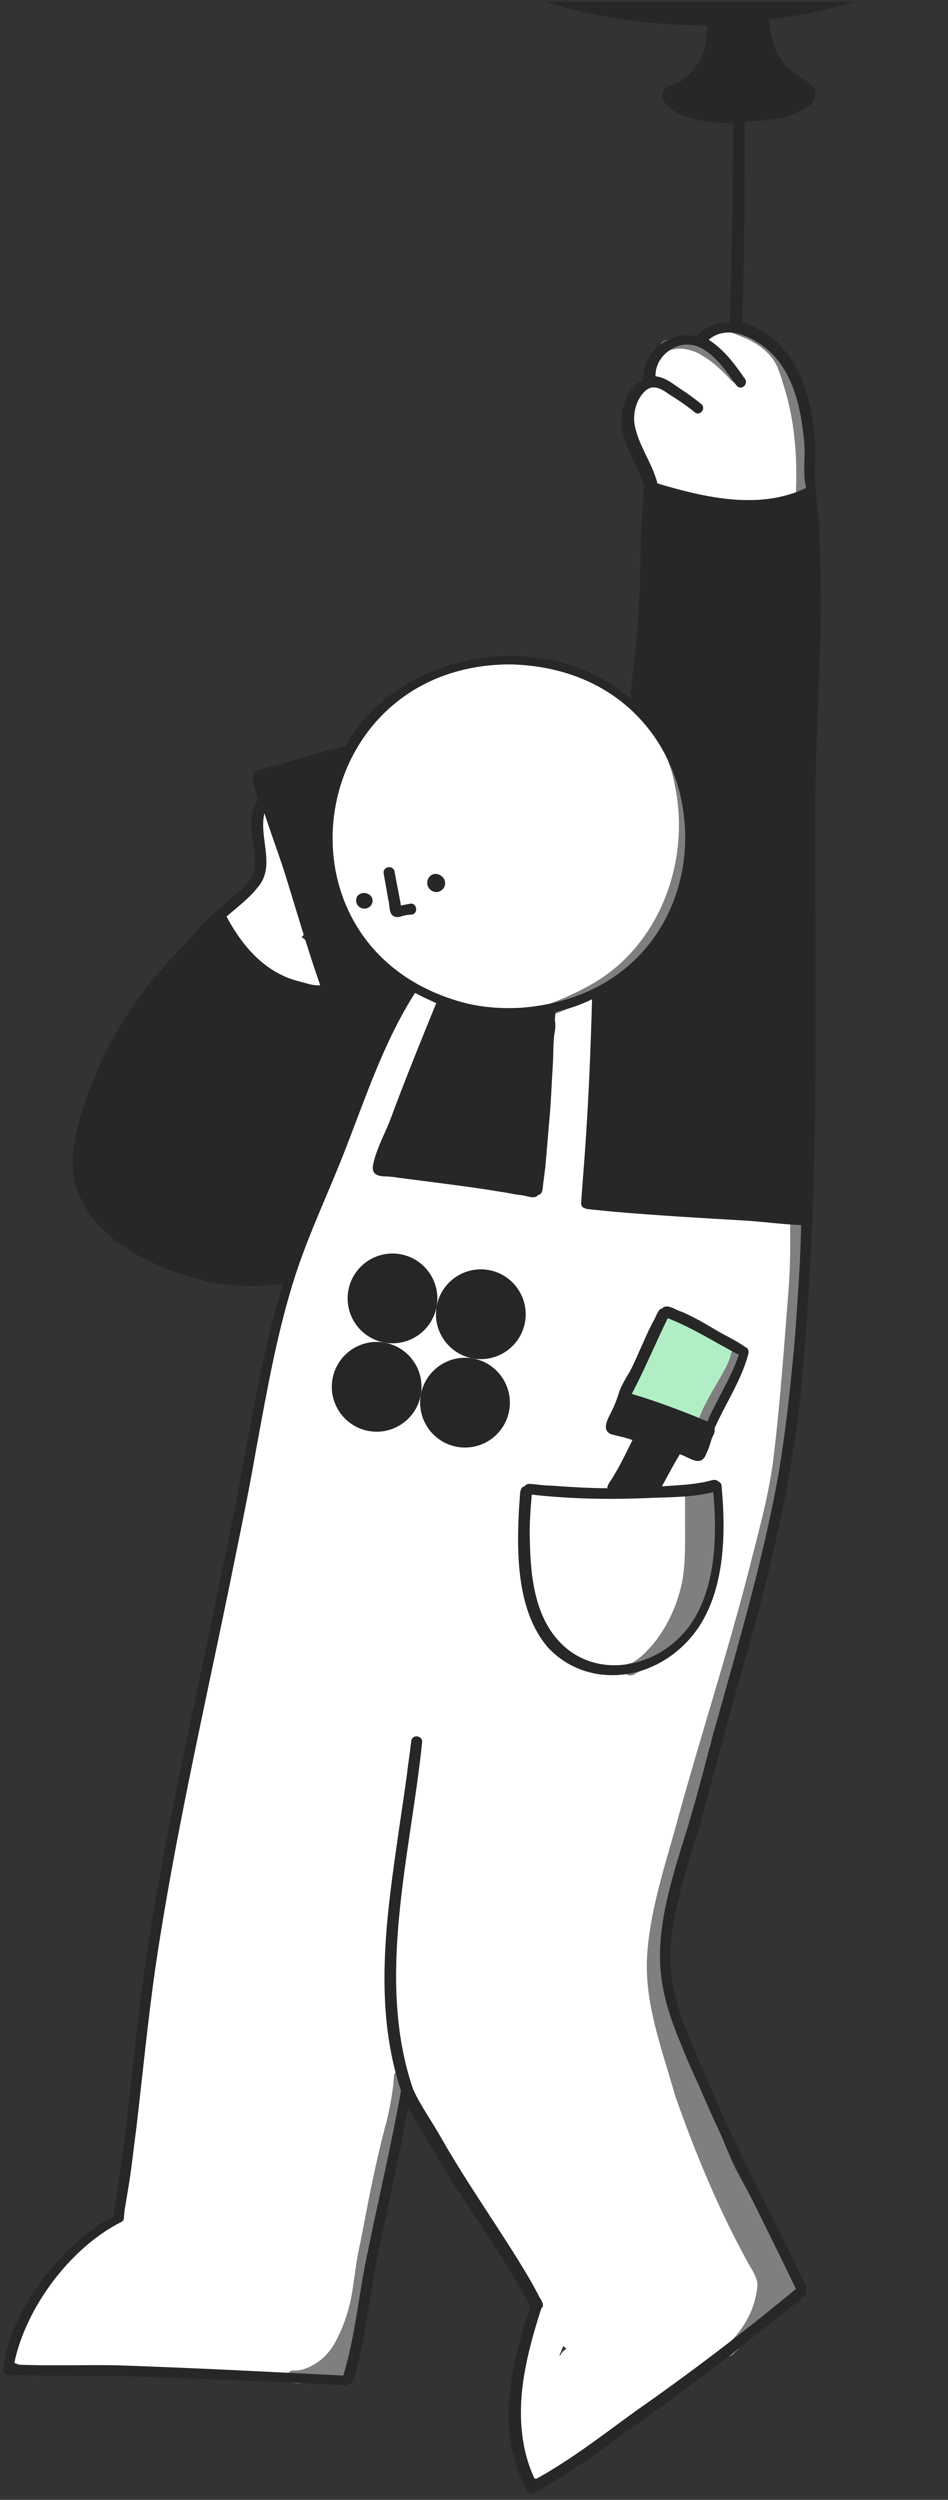
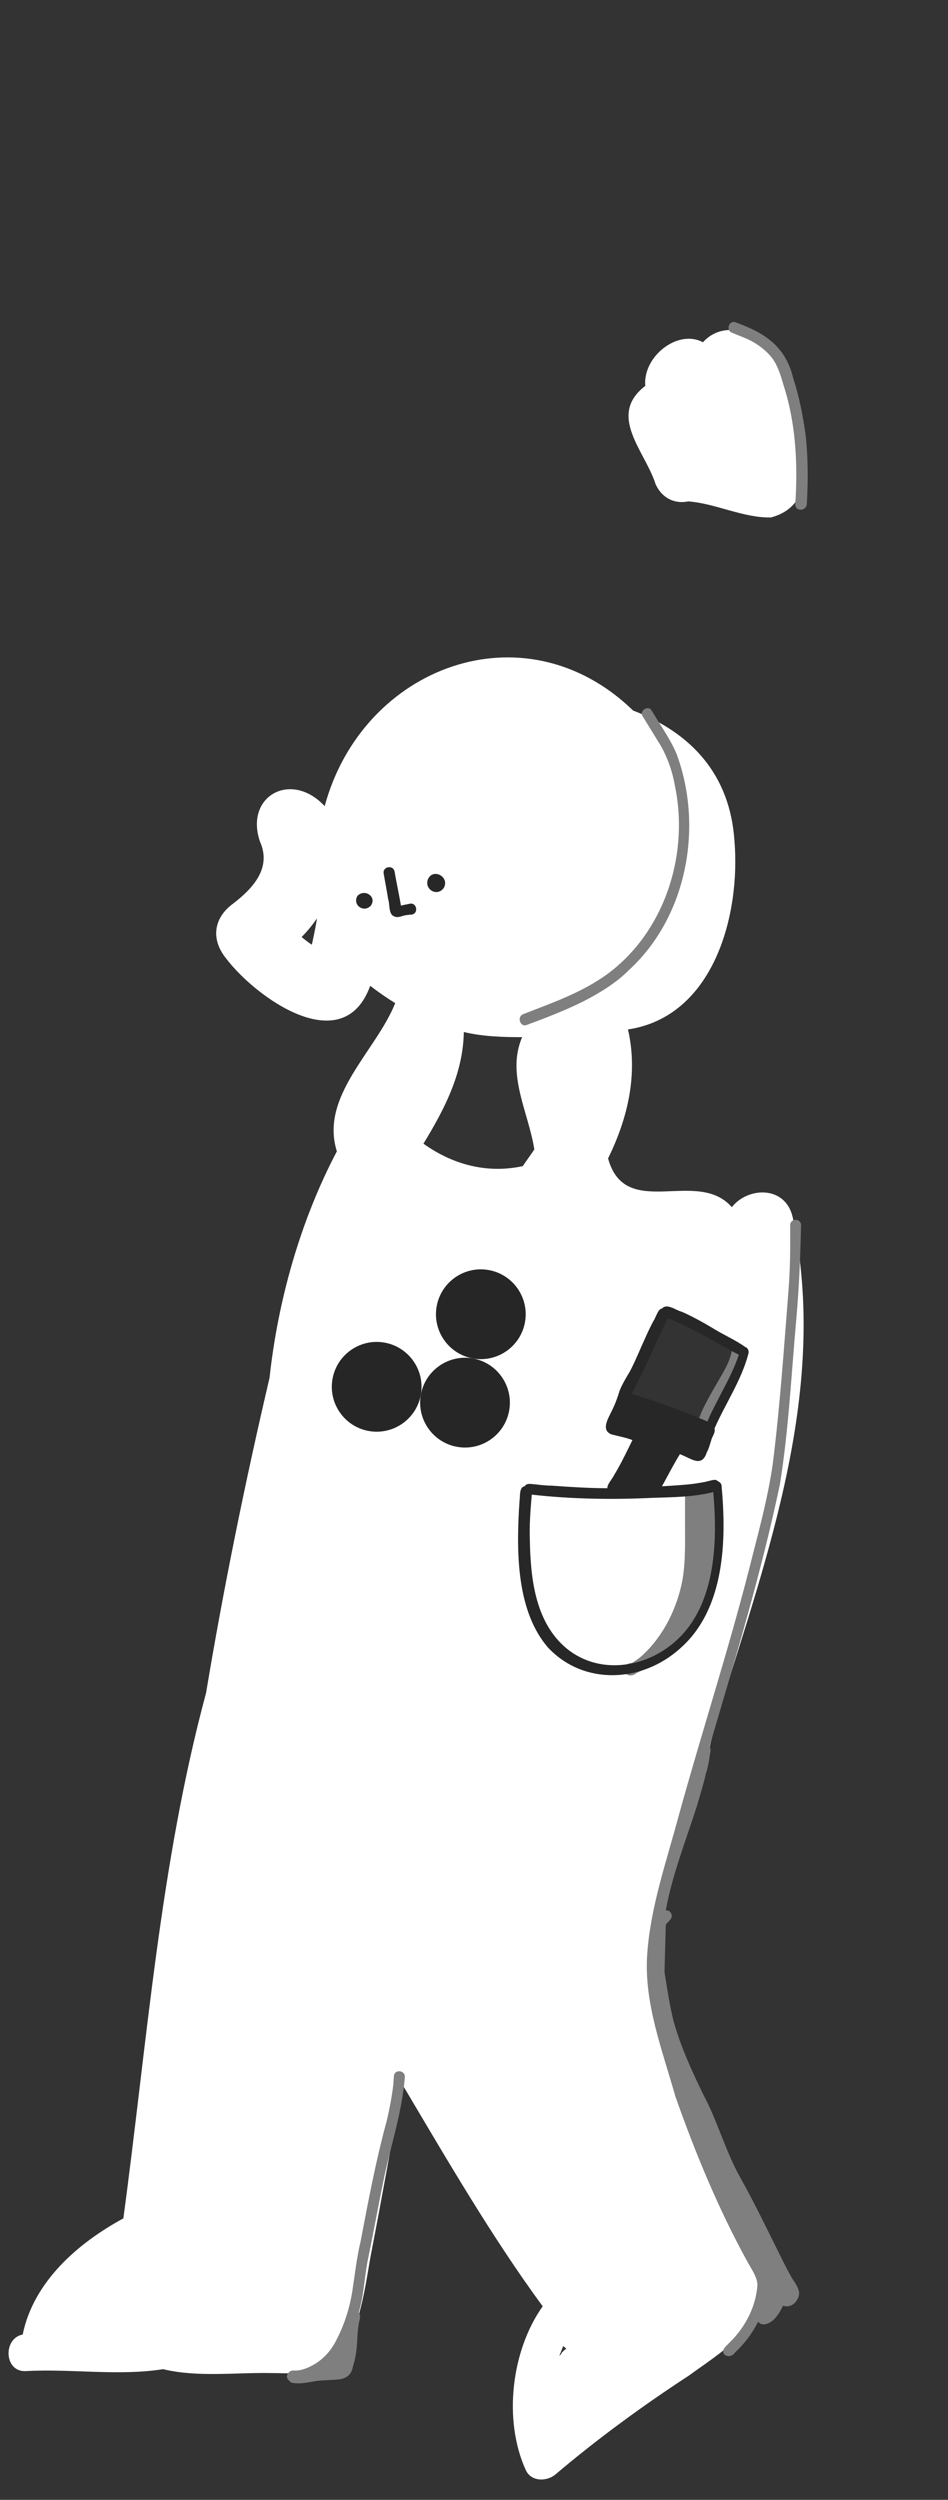
<svg xmlns="http://www.w3.org/2000/svg" width="137" zoomAndPan="magnify" viewBox="0 0 102.75 270.75" height="361" preserveAspectRatio="xMidYMid meet" version="1.0">
  <rect x="0" y="0" width="102.75" height="270.75" fill="#333333" stroke="none" />
  <defs>
    <clipPath id="7553b83067">
      <path d="M 0 0.203 L 102.5 0.203 L 102.5 270.227 L 0 270.227 Z M 0 0.203 " clip-rule="nonzero" />
    </clipPath>
    <clipPath id="bce62c032d">
      <path d="M 0 0.203 L 102.5 0.203 L 102.5 270.227 L 0 270.227 Z M 0 0.203 " clip-rule="nonzero" />
    </clipPath>
    <clipPath id="1ec9a243c9">
      <rect x="0" width="103" y="0" height="271" />
    </clipPath>
    <clipPath id="4829a82870">
      <path d="M 37 135 L 48 135 L 48 146 L 37 146 Z M 37 135 " clip-rule="nonzero" />
    </clipPath>
    <clipPath id="383f164cea">
      <path d="M 38.613 134.984 L 57.758 138.414 L 54.328 157.559 L 35.184 154.129 Z M 38.613 134.984 " clip-rule="nonzero" />
    </clipPath>
    <clipPath id="6b29fad927">
-       <path d="M 38.613 134.984 L 57.758 138.414 L 54.328 157.559 L 35.184 154.129 Z M 38.613 134.984 " clip-rule="nonzero" />
-     </clipPath>
+       </clipPath>
    <clipPath id="37a03c5a45">
      <path d="M 38.613 134.984 L 57.758 138.414 L 54.328 157.559 L 35.184 154.129 Z M 38.613 134.984 " clip-rule="nonzero" />
    </clipPath>
    <clipPath id="edb112eafd">
      <path d="M 35 145 L 46 145 L 46 156 L 35 156 Z M 35 145 " clip-rule="nonzero" />
    </clipPath>
    <clipPath id="80e45763fd">
      <path d="M 38.613 134.984 L 57.758 138.414 L 54.328 157.559 L 35.184 154.129 Z M 38.613 134.984 " clip-rule="nonzero" />
    </clipPath>
    <clipPath id="2ef42659fb">
      <path d="M 38.613 134.984 L 57.758 138.414 L 54.328 157.559 L 35.184 154.129 Z M 38.613 134.984 " clip-rule="nonzero" />
    </clipPath>
    <clipPath id="1e62267084">
      <path d="M 38.613 134.984 L 57.758 138.414 L 54.328 157.559 L 35.184 154.129 Z M 38.613 134.984 " clip-rule="nonzero" />
    </clipPath>
    <clipPath id="e589cce89b">
      <path d="M 47 137 L 57 137 L 57 148 L 47 148 Z M 47 137 " clip-rule="nonzero" />
    </clipPath>
    <clipPath id="aacdde68a8">
      <path d="M 38.613 134.984 L 57.758 138.414 L 54.328 157.559 L 35.184 154.129 Z M 38.613 134.984 " clip-rule="nonzero" />
    </clipPath>
    <clipPath id="1bd02276c4">
      <path d="M 38.613 134.984 L 57.758 138.414 L 54.328 157.559 L 35.184 154.129 Z M 38.613 134.984 " clip-rule="nonzero" />
    </clipPath>
    <clipPath id="cffbd15878">
      <path d="M 38.613 134.984 L 57.758 138.414 L 54.328 157.559 L 35.184 154.129 Z M 38.613 134.984 " clip-rule="nonzero" />
    </clipPath>
    <clipPath id="4220724bee">
      <path d="M 45 147 L 56 147 L 56 157 L 45 157 Z M 45 147 " clip-rule="nonzero" />
    </clipPath>
    <clipPath id="a88128a5bf">
      <path d="M 38.613 134.984 L 57.758 138.414 L 54.328 157.559 L 35.184 154.129 Z M 38.613 134.984 " clip-rule="nonzero" />
    </clipPath>
    <clipPath id="318815c6aa">
      <path d="M 38.613 134.984 L 57.758 138.414 L 54.328 157.559 L 35.184 154.129 Z M 38.613 134.984 " clip-rule="nonzero" />
    </clipPath>
    <clipPath id="bea1dcbb1d">
      <path d="M 38.613 134.984 L 57.758 138.414 L 54.328 157.559 L 35.184 154.129 Z M 38.613 134.984 " clip-rule="nonzero" />
    </clipPath>
  </defs>
  <g clip-path="url(#7553b83067)">
    <g transform="matrix(1, 0, 0, 1, 0, -0)">
      <g clip-path="url(#1ec9a243c9)">
        <path fill="#ffffff" d="M 2.461 252.844 C 3.641 247.078 8.504 242.906 13.371 240.266 C 15.941 221.227 17.332 201.906 22.336 183.352 C 24.211 172.094 26.574 160.488 29.215 149.23 C 30.117 140.891 32.551 132.207 36.512 124.699 C 34.637 118.723 40.75 113.859 42.836 108.648 C 41.934 108.09 41.027 107.465 40.125 106.77 C 37.207 114.832 27.754 108.09 24.488 103.781 C 22.82 101.699 23.168 99.406 25.254 97.875 C 27.34 96.277 29.492 94.055 28.172 91.137 C 26.504 86.203 31.578 83.422 35.191 87.312 C 39.289 72.164 56.871 65.562 68.617 76.957 C 75.012 79.391 79.109 83.977 79.598 90.996 C 80.293 99.059 77.375 110.105 68.062 111.496 C 69.172 116.293 68.062 121.086 65.906 125.465 C 67.781 132.273 75.566 126.438 79.32 130.746 C 81.055 128.523 85.156 128.383 85.922 131.859 C 89.812 150.344 83.281 168.133 77.859 185.578 C 76.887 188.703 76.469 193.012 74.039 195.516 C 74.105 196 74.039 196.555 73.828 197.184 C 67.367 211.082 73.691 226.16 79.734 239.016 C 81.125 241.867 82.656 244.715 82.375 247.98 C 82.098 252.566 78 254.859 74.664 257.293 C 69.66 260.559 64.797 264.105 60.207 267.996 C 59.305 268.758 57.637 268.828 57.012 267.578 C 54.512 262.156 55.414 254.582 58.82 249.789 C 53.258 242.215 48.395 233.805 43.598 225.742 C 42.488 231.93 41.375 238.113 40.195 244.23 C 39.5 247.91 38.945 254.098 35.328 256.25 C 33.594 257.293 31.301 257.016 29.352 257.016 C 25.531 256.945 21.43 257.5 17.68 256.598 C 12.812 257.363 7.672 256.527 2.738 256.809 C 0.445 256.875 0.305 253.262 2.461 252.844 Z M 79.25 145.34 C 76.887 144.438 74.523 143.465 72.508 141.867 C 72.23 142.145 71.812 142.492 71.398 142.559 C 71.535 144.09 70.703 145.27 69.59 145.965 C 69.52 147.078 69.035 148.188 68.129 148.953 C 67.992 149.508 67.781 150.066 67.438 150.48 C 67.645 150.762 67.852 151.039 67.992 151.387 C 70.008 151.316 72.09 152.707 72.023 154.93 C 73.41 154.098 75.219 154.027 76.887 154.234 C 77.719 153.262 78.137 151.871 79.25 151.109 C 79.457 149.23 79.598 147.355 79.668 145.48 C 79.527 145.48 79.387 145.41 79.25 145.34 Z M 32.688 101.488 C 33.035 101.77 33.383 102.047 33.801 102.324 C 34.008 101.352 34.219 100.379 34.355 99.473 C 33.871 100.168 33.316 100.863 32.688 101.488 Z M 60.902 254.793 C 61.043 254.652 61.18 254.512 61.391 254.375 C 61.25 254.305 61.18 254.164 61.043 254.098 C 60.902 254.445 60.766 254.793 60.625 255.141 C 60.766 255.07 60.832 254.93 60.902 254.793 Z M 45.895 123.867 C 49.09 126.16 52.844 127.133 56.664 126.297 C 57.082 125.672 57.5 125.117 57.914 124.492 C 57.289 120.461 54.859 116.359 56.594 112.332 C 54.512 112.332 52.285 112.262 50.27 111.773 C 50.203 116.223 48.188 120.113 45.895 123.867 Z M 45.895 123.867 " fill-opacity="1" fill-rule="nonzero" />
        <path fill="#ffffff" d="M 83.559 56.043 C 80.57 56.109 77.512 54.512 74.594 54.305 C 73.273 54.582 71.812 54.094 71.051 52.426 C 69.938 48.883 65.77 44.992 69.938 41.797 C 69.66 38.598 73.48 35.609 76.191 37.07 C 76.816 36.375 77.719 35.82 78.902 35.75 C 82.516 35.539 84.879 38.25 85.852 41.516 C 86.895 45.965 89.672 54.441 83.559 56.043 Z M 83.559 56.043 " fill-opacity="1" fill-rule="nonzero" />
-         <path fill="#b2eec5" d="M 80.988 146.52 L 72.371 142.145 L 70.562 144.227 C 69.938 145.688 67.922 150.414 67.438 151.871 L 76.055 155.137 L 77.93 152.984 C 78.348 152.219 80.641 147.285 80.988 146.52 Z M 80.988 146.52 " fill-opacity="1" fill-rule="nonzero" />
        <path fill="#7f7f7f" d="M 70.145 211.707 C 70.492 206.562 72.23 201.629 73.551 196.695 C 75.984 187.871 78.832 179.113 81.125 170.219 C 82.098 166.328 83.211 162.434 83.766 158.473 C 84.531 152.359 84.949 146.242 85.434 140.129 C 85.574 138.391 85.645 136.582 85.645 134.914 C 85.645 134.289 85.645 133.316 85.645 132.691 C 85.645 131.926 86.824 131.926 86.824 132.691 C 86.754 135.957 86.617 139.293 86.336 142.559 C 85.781 148.605 85.504 154.723 84.531 160.766 C 82.516 170.355 79.668 179.738 76.887 189.191 C 77.164 189.398 76.887 190.094 76.887 190.441 C 76.816 190.859 76.68 191.621 76.539 191.969 C 76.262 193.219 75.844 194.539 75.496 195.723 C 74.316 199.406 72.855 203.09 72.16 206.91 C 72.719 206.84 73.066 207.605 72.578 207.953 L 72.578 208.023 C 72.438 208.16 72.23 208.301 72.16 208.508 C 72.16 208.508 72.023 213.582 72.023 213.582 C 72.301 215.32 72.578 217.195 72.996 218.863 C 73.758 221.645 75.012 224.352 76.262 226.926 C 77.789 229.773 78.625 232.969 80.223 235.82 C 81.82 238.668 83.281 241.727 84.738 244.645 C 85.016 245.203 85.574 246.312 85.922 246.871 C 86.199 247.285 86.547 247.773 86.617 248.328 C 86.617 249.164 85.781 250.066 84.879 249.719 C 84.602 250.273 84.254 250.898 83.766 251.316 C 83.348 251.664 82.586 252.012 82.168 251.457 C 81.543 252.707 80.707 253.82 79.668 254.793 C 79.109 255.625 77.859 255 78.625 254.164 C 78.762 254.027 79.039 253.75 79.18 253.609 C 80.848 251.941 81.961 249.719 82.098 247.426 C 82.027 246.523 81.402 245.688 80.988 244.922 C 77.859 239.227 75.359 233.18 73.203 227.062 C 71.746 221.922 69.797 216.918 70.145 211.707 Z M 83.211 251.109 C 83.211 251.109 83.281 251.039 83.281 251.039 Z M 83.211 251.109 " fill-opacity="1" fill-rule="nonzero" />
        <path fill="#7f7f7f" d="M 75.984 153.055 C 76.68 151.457 77.719 149.855 78.555 148.328 C 78.902 147.703 79.18 147.008 79.32 146.312 C 79.527 145.617 80.641 145.895 80.43 146.66 C 79.668 149.371 77.789 151.594 76.887 154.234 C 76.887 154.234 76.609 154.93 76.609 154.93 C 76.332 155.695 75.148 155.277 75.426 154.512 C 75.566 154.164 75.844 153.402 75.984 153.055 Z M 75.984 153.055 " fill-opacity="1" fill-rule="nonzero" />
        <path fill="#7f7f7f" d="M 86.199 54.582 C 86.477 50.344 86.27 45.895 84.949 41.797 C 84.602 40.613 84.254 39.363 83.418 38.461 C 82.723 37.695 81.82 37.07 80.848 36.652 C 80.5 36.516 79.668 36.168 79.32 36.027 C 78.625 35.75 79.039 34.637 79.734 34.914 C 83.004 36.098 85.156 37.555 85.992 41.031 C 86.617 42.906 87.031 45.062 87.312 47.078 C 87.59 49.508 87.59 52.148 87.449 54.582 C 87.379 55.414 86.129 55.414 86.199 54.582 Z M 86.199 54.582 " fill-opacity="1" fill-rule="nonzero" />
-         <path fill="#7f7f7f" d="M 79.805 39.988 C 81.266 41.102 80.016 42.352 78.973 40.891 C 78.207 40.129 77.375 39.293 76.469 38.738 C 76.055 38.461 75.496 38.113 74.941 37.973 C 74.316 37.766 73.621 37.695 73.066 37.836 C 72.855 37.836 72.508 37.973 72.371 38.043 C 71.676 38.32 71.258 37.207 71.953 36.93 C 74.941 35.68 77.789 37.902 79.805 39.988 Z M 79.805 39.988 " fill-opacity="1" fill-rule="nonzero" />
        <path fill="#7f7f7f" d="M 56.734 109.828 C 60.141 108.508 63.754 107.258 66.602 104.895 C 72.301 100.168 74.664 92.176 73.133 85.02 C 72.855 83.422 72.23 81.684 71.328 80.293 C 70.77 79.391 70.215 78.488 69.66 77.586 C 69.242 76.957 70.285 76.332 70.633 76.957 C 71.535 78.488 72.648 80.016 73.344 81.684 C 76.262 89.605 74.453 99.336 68.129 105.102 C 66.742 106.492 65.004 107.535 63.266 108.438 C 61.32 109.41 59.164 110.246 57.082 111.012 C 56.387 111.289 55.969 110.105 56.734 109.828 Z M 56.734 109.828 " fill-opacity="1" fill-rule="nonzero" />
        <path fill="#7f7f7f" d="M 67.574 180.711 C 67.715 180.227 68.199 180.156 68.547 180.086 C 68.965 179.809 69.383 179.531 69.73 179.184 C 71.953 177.098 73.41 174.109 73.969 171.121 C 74.316 169.105 74.246 166.953 74.246 164.938 C 74.246 163.895 74.246 162.781 74.246 161.742 C 74.246 160.977 75.566 161.047 75.426 161.879 L 75.773 161.879 C 75.844 161.254 76.746 161.113 77.234 161.324 C 77.652 161.531 77.93 161.949 77.93 162.434 C 78 162.992 77.93 163.617 77.93 164.172 C 77.93 166.188 77.859 168.273 77.441 170.219 C 76.746 173.484 75.219 176.82 72.785 179.113 C 72.023 179.809 71.051 180.293 70.145 180.711 C 69.797 180.852 69.172 181.059 68.895 181.27 C 68.617 181.477 68.199 181.547 67.922 181.336 C 67.645 181.27 67.504 180.988 67.574 180.711 Z M 68.129 180.363 Z M 68.547 181.336 Z M 68.547 181.336 " fill-opacity="1" fill-rule="nonzero" />
        <path fill="#7f7f7f" d="M 31.09 257.363 C 31.16 257.016 31.438 256.738 31.785 256.738 C 32.48 256.809 33.246 256.527 33.871 256.18 C 35.051 255.555 35.957 254.512 36.512 253.332 C 37.344 251.734 37.902 249.926 38.18 248.191 C 38.457 246.383 38.664 244.508 39.082 242.77 C 39.918 238.391 40.75 233.945 41.934 229.637 C 42.211 228.453 42.488 226.996 42.625 225.812 C 42.625 225.812 42.695 224.84 42.695 224.84 C 42.766 224.074 43.945 224.215 43.879 224.98 C 43.598 228.594 42.418 232.207 41.652 235.75 C 41.027 238.738 40.473 241.867 39.848 244.855 C 39.5 246.66 39.43 248.676 38.875 250.484 C 39.223 250.762 38.875 251.457 38.875 251.805 C 38.734 252.566 38.734 253.473 38.664 254.234 C 38.598 254.93 38.457 255.695 38.25 256.32 C 38.109 257.223 37.484 257.641 36.648 257.711 C 35.957 257.781 35.191 257.781 34.496 257.848 C 33.523 257.988 32.551 258.266 31.578 258.059 C 31.301 257.848 31.09 257.641 31.09 257.363 Z M 31.09 257.363 " fill-opacity="1" fill-rule="nonzero" />
        <g clip-path="url(#bce62c032d)">
-           <path fill="#272727" d="M 0.375 256.527 C 1 250.344 6.77 242.906 12.258 240.059 C 13.578 232.414 14.273 224.633 15.176 216.988 C 16.082 209.691 17.402 202.465 18.859 195.234 C 20.875 185.09 23.168 174.875 25.184 164.727 C 26.922 156.18 28.102 147.426 30.676 139.016 C 27.129 139.57 23.445 139.293 20.043 138.113 C 15.664 136.723 11.078 134.359 8.922 130.121 C 7.812 128.176 7.672 125.812 8.09 123.656 C 8.504 121.227 9.34 118.793 10.312 116.5 C 12.535 111.012 16.082 106.215 20.25 102.047 C 21.016 101.211 21.777 100.168 22.613 99.406 C 23.238 98.848 23.934 98.293 24.559 97.738 C 25.602 96.832 26.922 95.93 27.477 94.609 C 27.895 93.152 27.406 91.621 27.27 90.164 C 27.199 88.98 27.27 87.59 27.965 86.617 C 26.992 83.145 26.992 83.629 30.328 82.797 C 32.688 82.172 35.051 81.266 37.414 80.852 C 43.254 70.289 59.375 67.785 68.34 75.707 C 68.547 72.305 69.172 68.898 69.242 65.492 C 69.52 62.02 69.312 58.543 69.66 55.07 C 69.66 54.723 69.73 54.234 69.73 53.887 C 69.797 53.539 69.59 53.055 69.867 52.773 C 69.172 50.48 67.645 48.465 67.367 46.105 C 67.227 44.227 67.922 42.004 69.73 41.168 C 69.52 38.184 72.648 35.68 75.496 36.445 C 76.398 35.402 77.789 34.914 79.109 34.914 C 79.32 27.758 79.457 20.531 79.457 13.371 C 77.094 13.234 74.387 13.164 72.508 11.637 C 71.953 11.148 71.465 10.246 72.09 9.621 C 72.578 9.133 73.273 9.133 73.828 8.785 C 74.664 8.16 75.359 7.395 75.914 6.492 C 76.469 5.312 76.609 3.992 76.68 2.742 C 76.609 2.742 76.539 2.742 76.469 2.742 C 18.93 2.809 -3.793 -74.676 36.719 -111.645 C 76.609 -151.465 143.043 -115.191 137.902 -59.316 C 135.957 -27.004 112.398 -1.359 83.348 2.113 C 83.488 3.922 83.977 5.797 85.227 7.188 C 86.129 7.953 87.312 8.578 88.145 9.41 C 88.633 9.969 88.352 10.73 87.938 11.219 C 86.199 12.887 83.004 13.094 80.707 13.164 C 80.707 20.391 80.707 27.688 80.43 34.914 C 86.199 36.652 87.938 42.422 88.352 47.84 C 88.492 49.578 88.074 51.453 88.492 53.191 C 88.422 54.234 88.633 55.348 88.77 56.32 C 88.84 59.379 88.977 62.434 88.977 65.492 C 88.91 73.137 88.352 80.852 88.352 88.496 C 88.352 108.371 88.84 128.312 87.031 148.121 C 86.199 159.168 83.559 170.012 80.5 180.641 C 78.902 186.203 77.441 191.898 75.914 197.461 C 74.523 202.117 72.785 206.91 72.648 211.844 C 72.578 216.918 75.148 221.574 77.027 226.16 C 79.039 230.887 81.402 235.543 83.695 240.129 C 84.461 241.586 85.297 243.254 85.992 244.785 C 86.199 245.203 86.684 246.242 86.895 246.66 C 86.895 246.66 87.379 247.562 87.379 247.562 C 87.449 247.773 87.449 247.98 87.379 248.121 C 87.52 248.605 86.824 248.953 86.547 249.23 C 86.199 249.512 85.574 249.996 85.227 250.273 C 83.695 251.523 82.098 252.777 80.57 253.957 C 75.773 257.781 70.703 261.324 65.77 264.938 C 63.266 266.746 60.625 268.48 57.914 270.012 C 57.219 270.359 56.941 269.316 56.664 268.898 C 56.18 267.855 55.832 266.605 55.551 265.562 C 54.371 260.281 55.832 254.859 57.5 249.789 C 55.203 245.617 52.562 241.656 49.922 237.695 C 47.906 234.637 46.102 231.371 44.227 228.246 C 43.254 233.805 41.934 239.363 40.82 244.922 C 40.266 247.703 39.848 250.691 39.359 253.539 C 39.152 254.512 38.875 255.832 38.598 256.738 C 38.457 257.086 38.387 258.195 37.832 258.195 C 37.691 258.336 37.555 258.406 37.344 258.406 L 37.344 258.336 C 29.492 257.918 21.641 257.641 13.785 257.363 C 10.938 257.293 8.02 257.293 5.238 257.293 C 4.266 257.293 2.945 257.293 1.973 257.223 C 1.488 257.293 0.098 257.434 0.375 256.527 Z M 23.793 101.211 Z M 37.832 101.004 Z M 27.965 96.07 C 26.992 97.32 25.738 98.223 24.559 99.266 C 25.949 101.906 27.965 104.477 30.812 105.73 C 31.508 106.078 32.41 106.285 33.176 106.492 C 33.66 106.633 34.219 106.77 34.703 106.703 C 33.316 102.742 32.133 98.641 30.883 94.609 C 30.188 92.457 29.352 90.23 28.66 88.078 C 28.031 90.719 29.91 93.777 27.965 96.07 Z M 55.203 71.957 C 32.898 72.094 28.59 102.742 50.203 108.578 C 52.285 109.133 54.512 109.273 56.664 109.133 C 80.988 107.051 79.734 72.441 55.203 71.957 Z M 87.172 47.98 C 86.824 44.09 85.922 39.711 82.516 37.348 C 80.848 36.168 78.555 35.332 76.816 36.793 C 78.414 37.836 79.598 39.363 80.641 40.891 C 81.266 41.516 80.363 42.422 79.805 41.727 C 78.625 40.129 77.094 37.695 74.941 37.348 C 72.996 37.07 70.98 38.738 71.051 40.754 C 72.301 40.891 73.273 41.863 74.316 42.488 C 74.734 42.77 75.566 43.395 75.984 43.742 C 76.609 44.227 75.844 45.133 75.289 44.645 C 74.453 43.949 73.41 43.254 72.508 42.699 C 71.746 42.145 70.84 41.586 70.008 42.281 C 69.035 43.117 68.617 44.574 68.758 45.824 C 69.102 48.117 70.703 50.133 71.258 52.359 C 76.398 53.887 82.309 55.277 87.379 52.844 C 86.965 51.246 87.312 49.578 87.172 47.98 Z M 2.043 256.113 C 5.586 256.25 9.27 256.113 12.812 256.18 C 20.945 256.461 29.074 256.875 37.207 257.293 C 38.527 252.984 38.875 248.398 39.848 243.949 C 41.027 238.113 42.418 232.344 43.461 226.438 C 40.613 217.891 41.723 208.719 42.973 200.031 C 43.32 197.527 43.738 194.887 44.086 192.316 C 44.227 191.137 44.434 189.746 44.574 188.566 C 44.641 187.801 45.824 187.938 45.754 188.703 C 44.504 200.863 40.68 214.348 44.781 226.301 C 45.613 228.105 46.867 229.844 47.84 231.582 C 50.688 236.586 54.094 241.309 57.012 246.176 C 57.43 246.871 57.984 247.844 58.332 248.535 C 58.473 248.883 59.164 249.648 58.68 249.996 C 57.914 252.359 57.219 254.793 56.805 257.293 C 56.18 261.047 56.316 265.078 57.984 268.551 C 61.809 266.465 65.281 263.758 68.824 261.184 C 74.801 257.016 80.641 252.566 86.27 247.91 C 82.723 240.477 78.832 233.18 75.637 225.605 C 74.176 222.199 72.438 218.723 71.812 215.043 C 70.91 210.039 72.371 204.965 73.828 200.168 C 74.941 196.695 75.914 193.152 76.816 189.605 C 79.527 179.668 82.586 169.73 84.391 159.586 C 85.852 150.691 86.477 141.656 86.895 132.691 C 84.949 132.621 82.934 132.344 80.918 132.207 C 76.121 131.926 71.258 131.648 66.461 131.234 C 65.836 131.164 65.004 131.094 64.379 131.023 C 63.891 130.953 62.918 131.023 62.988 130.262 C 63.129 128.105 63.336 125.812 63.473 123.656 C 63.82 118.516 64.031 113.375 64.168 108.23 C 62.918 108.855 61.598 109.273 60.207 109.621 C 60.207 109.828 60.141 110.246 60.141 110.453 C 60.207 110.871 60.207 111.289 60.141 111.707 C 59.93 112.746 60 114 59.93 115.109 C 59.793 117.266 59.723 119.488 59.512 121.645 C 59.375 123.242 59.234 124.977 59.098 126.508 C 59.027 126.926 58.957 127.688 58.887 128.105 C 58.82 128.523 58.887 129.355 58.332 129.426 C 57.914 129.98 56.941 129.426 56.316 129.426 C 55.691 129.355 54.859 129.148 54.23 129.078 C 52.215 128.73 50.062 128.453 47.977 128.176 C 46.379 127.965 44.711 127.758 43.113 127.551 C 42.766 127.48 42.07 127.41 41.723 127.41 C 41.027 127.41 40.332 127.203 40.402 126.367 C 40.68 124.699 41.586 123.031 42.211 121.504 C 43.809 117.195 45.547 112.887 47.281 108.648 C 46.52 108.301 45.754 107.953 44.988 107.535 C 41.652 112.746 39.707 118.656 37.484 124.352 C 35.746 128.871 33.594 133.316 32.062 137.973 C 30.047 144.16 28.938 150.621 27.754 157.016 C 26.852 162.227 25.738 167.438 24.699 172.582 C 21.918 186.062 18.859 199.477 16.844 213.094 C 16.012 218.934 15.453 224.77 14.762 230.609 C 14.48 232.691 14.273 234.777 13.926 236.863 C 13.785 237.625 13.648 238.598 13.508 239.363 C 13.508 239.363 13.441 239.988 13.441 239.988 C 13.441 240.266 13.441 240.547 13.094 240.684 C 7.602 243.465 2.809 249.926 1.555 255.902 Z M 2.043 256.113 " fill-opacity="1" fill-rule="nonzero" />
-         </g>
+           </g>
        <path fill="#272727" d="M 44.574 99.059 C 44.363 99.059 43.879 99.129 43.668 99.195 C 43.461 99.266 43.043 99.406 42.766 99.266 C 42.07 99.059 42.277 97.945 42.07 97.391 C 41.934 96.484 41.723 95.445 41.586 94.609 C 41.445 93.844 42.625 93.637 42.766 94.402 C 42.973 95.582 43.254 96.902 43.461 98.086 C 43.668 98.016 44.156 97.945 44.434 97.875 C 45.199 97.738 45.406 98.988 44.574 99.059 Z M 44.574 99.059 " fill-opacity="1" fill-rule="nonzero" />
        <path fill="#272727" d="M 40.195 98.086 C 39.43 98.918 38.18 98.016 38.734 97.043 C 39.5 96.207 40.891 97.113 40.195 98.086 Z M 40.195 98.086 " fill-opacity="1" fill-rule="nonzero" />
        <path fill="#272727" d="M 56.246 163.547 L 56.316 162.504 C 56.387 162.086 56.246 161.047 56.871 160.977 C 57.082 160.559 57.707 160.766 58.055 160.766 C 58.539 160.836 59.305 160.906 59.793 160.906 C 61.738 161.047 63.891 161.184 65.836 161.184 C 65.77 160.836 66.324 160.211 66.461 159.934 C 66.461 159.934 66.949 159.098 66.949 159.098 C 67.504 158.125 68.062 156.945 68.547 155.973 C 67.852 155.695 67.02 155.555 66.254 155.348 C 65.074 154.859 65.977 153.539 66.324 152.777 C 66.672 152.082 66.949 151.316 67.156 150.621 C 67.438 149.926 67.852 149.23 68.27 148.535 C 68.824 147.496 69.383 146.105 69.867 145.062 C 70.078 144.574 70.562 143.531 70.84 143.047 C 71.051 142.77 71.328 141.727 71.746 141.727 C 72.301 141.102 73.273 141.934 73.898 142.074 C 75.012 142.559 76.262 143.254 77.305 143.879 C 78.414 144.574 79.734 145.133 80.777 145.895 C 81.055 145.965 81.195 146.312 81.125 146.59 C 80.363 149.508 78.625 152.012 77.441 154.723 C 77.582 155.137 77.164 155.625 77.094 155.973 C 76.957 156.391 76.816 156.945 76.609 157.293 C 76.055 159.031 74.871 157.918 73.691 157.5 C 72.996 158.613 72.371 159.863 71.746 160.977 C 72.855 160.906 74.176 160.836 75.219 160.699 C 75.637 160.629 76.262 160.559 76.746 160.418 C 77.094 160.352 77.582 160.141 77.789 160.418 C 78 160.488 78.207 160.699 78.207 160.906 C 78.762 166.883 78.555 174.32 73.691 178.559 C 69.59 182.242 63.266 182.59 59.375 178.418 C 56.109 174.598 55.969 168.621 56.246 163.547 Z M 78.137 150.969 C 78.832 149.648 79.598 148.188 80.082 146.73 C 77.512 145.41 75.078 143.812 72.371 142.77 C 71.051 145.48 69.867 148.328 68.477 150.969 C 71.258 151.801 74.039 152.844 76.68 153.957 C 77.027 153.055 77.652 151.941 78.137 150.969 Z M 57.43 166.812 C 57.5 170.844 57.984 175.43 61.113 178.281 C 64.727 181.547 70.145 180.711 73.48 177.516 C 77.582 173.625 77.789 166.883 77.305 161.602 C 75.148 162.156 72.855 162.156 70.703 162.227 C 66.395 162.434 61.945 162.367 57.637 161.879 C 57.5 163.477 57.359 165.285 57.43 166.812 Z M 57.43 166.812 " fill-opacity="1" fill-rule="nonzero" />
        <path fill="#272727" d="M 48.117 96.141 C 47.422 97.18 45.961 96.348 46.379 95.234 C 46.934 93.984 48.742 94.957 48.117 96.141 Z M 48.117 96.141 " fill-opacity="1" fill-rule="nonzero" />
      </g>
    </g>
  </g>
  <g clip-path="url(#4829a82870)">
    <g clip-path="url(#383f164cea)">
      <g clip-path="url(#6b29fad927)">
        <g clip-path="url(#37a03c5a45)">
          <path fill="#262626" d="M 41.684 145.414 C 39.043 144.941 37.281 142.414 37.754 139.77 C 38.227 137.129 40.758 135.367 43.398 135.84 C 46.039 136.312 47.801 138.844 47.328 141.484 C 46.855 144.125 44.324 145.887 41.684 145.414 Z M 41.684 145.414 " fill-opacity="1" fill-rule="nonzero" />
        </g>
      </g>
    </g>
  </g>
  <g clip-path="url(#edb112eafd)">
    <g clip-path="url(#80e45763fd)">
      <g clip-path="url(#2ef42659fb)">
        <g clip-path="url(#1e62267084)">
          <path fill="#262626" d="M 45.613 151.059 C 45.141 153.699 42.609 155.461 39.969 154.988 C 37.328 154.516 35.566 151.984 36.039 149.344 C 36.512 146.703 39.043 144.941 41.684 145.414 C 44.324 145.887 46.086 148.418 45.613 151.059 Z M 45.613 151.059 " fill-opacity="1" fill-rule="nonzero" />
        </g>
      </g>
    </g>
  </g>
  <g clip-path="url(#e589cce89b)">
    <g clip-path="url(#aacdde68a8)">
      <g clip-path="url(#1bd02276c4)">
        <g clip-path="url(#cffbd15878)">
          <path fill="#262626" d="M 47.328 141.484 C 47.801 138.844 50.328 137.082 52.973 137.555 C 55.613 138.027 57.375 140.559 56.902 143.199 C 56.43 145.84 53.898 147.602 51.258 147.129 C 48.617 146.656 46.855 144.125 47.328 141.484 Z M 47.328 141.484 " fill-opacity="1" fill-rule="nonzero" />
        </g>
      </g>
    </g>
  </g>
  <g clip-path="url(#4220724bee)">
    <g clip-path="url(#a88128a5bf)">
      <g clip-path="url(#318815c6aa)">
        <g clip-path="url(#bea1dcbb1d)">
          <path fill="#262626" d="M 55.188 152.773 C 54.715 155.414 52.184 157.176 49.543 156.703 C 46.902 156.23 45.141 153.699 45.613 151.059 C 46.086 148.418 48.617 146.656 51.258 147.129 C 53.898 147.602 55.66 150.133 55.188 152.773 Z M 55.188 152.773 " fill-opacity="1" fill-rule="nonzero" />
        </g>
      </g>
    </g>
  </g>
</svg>